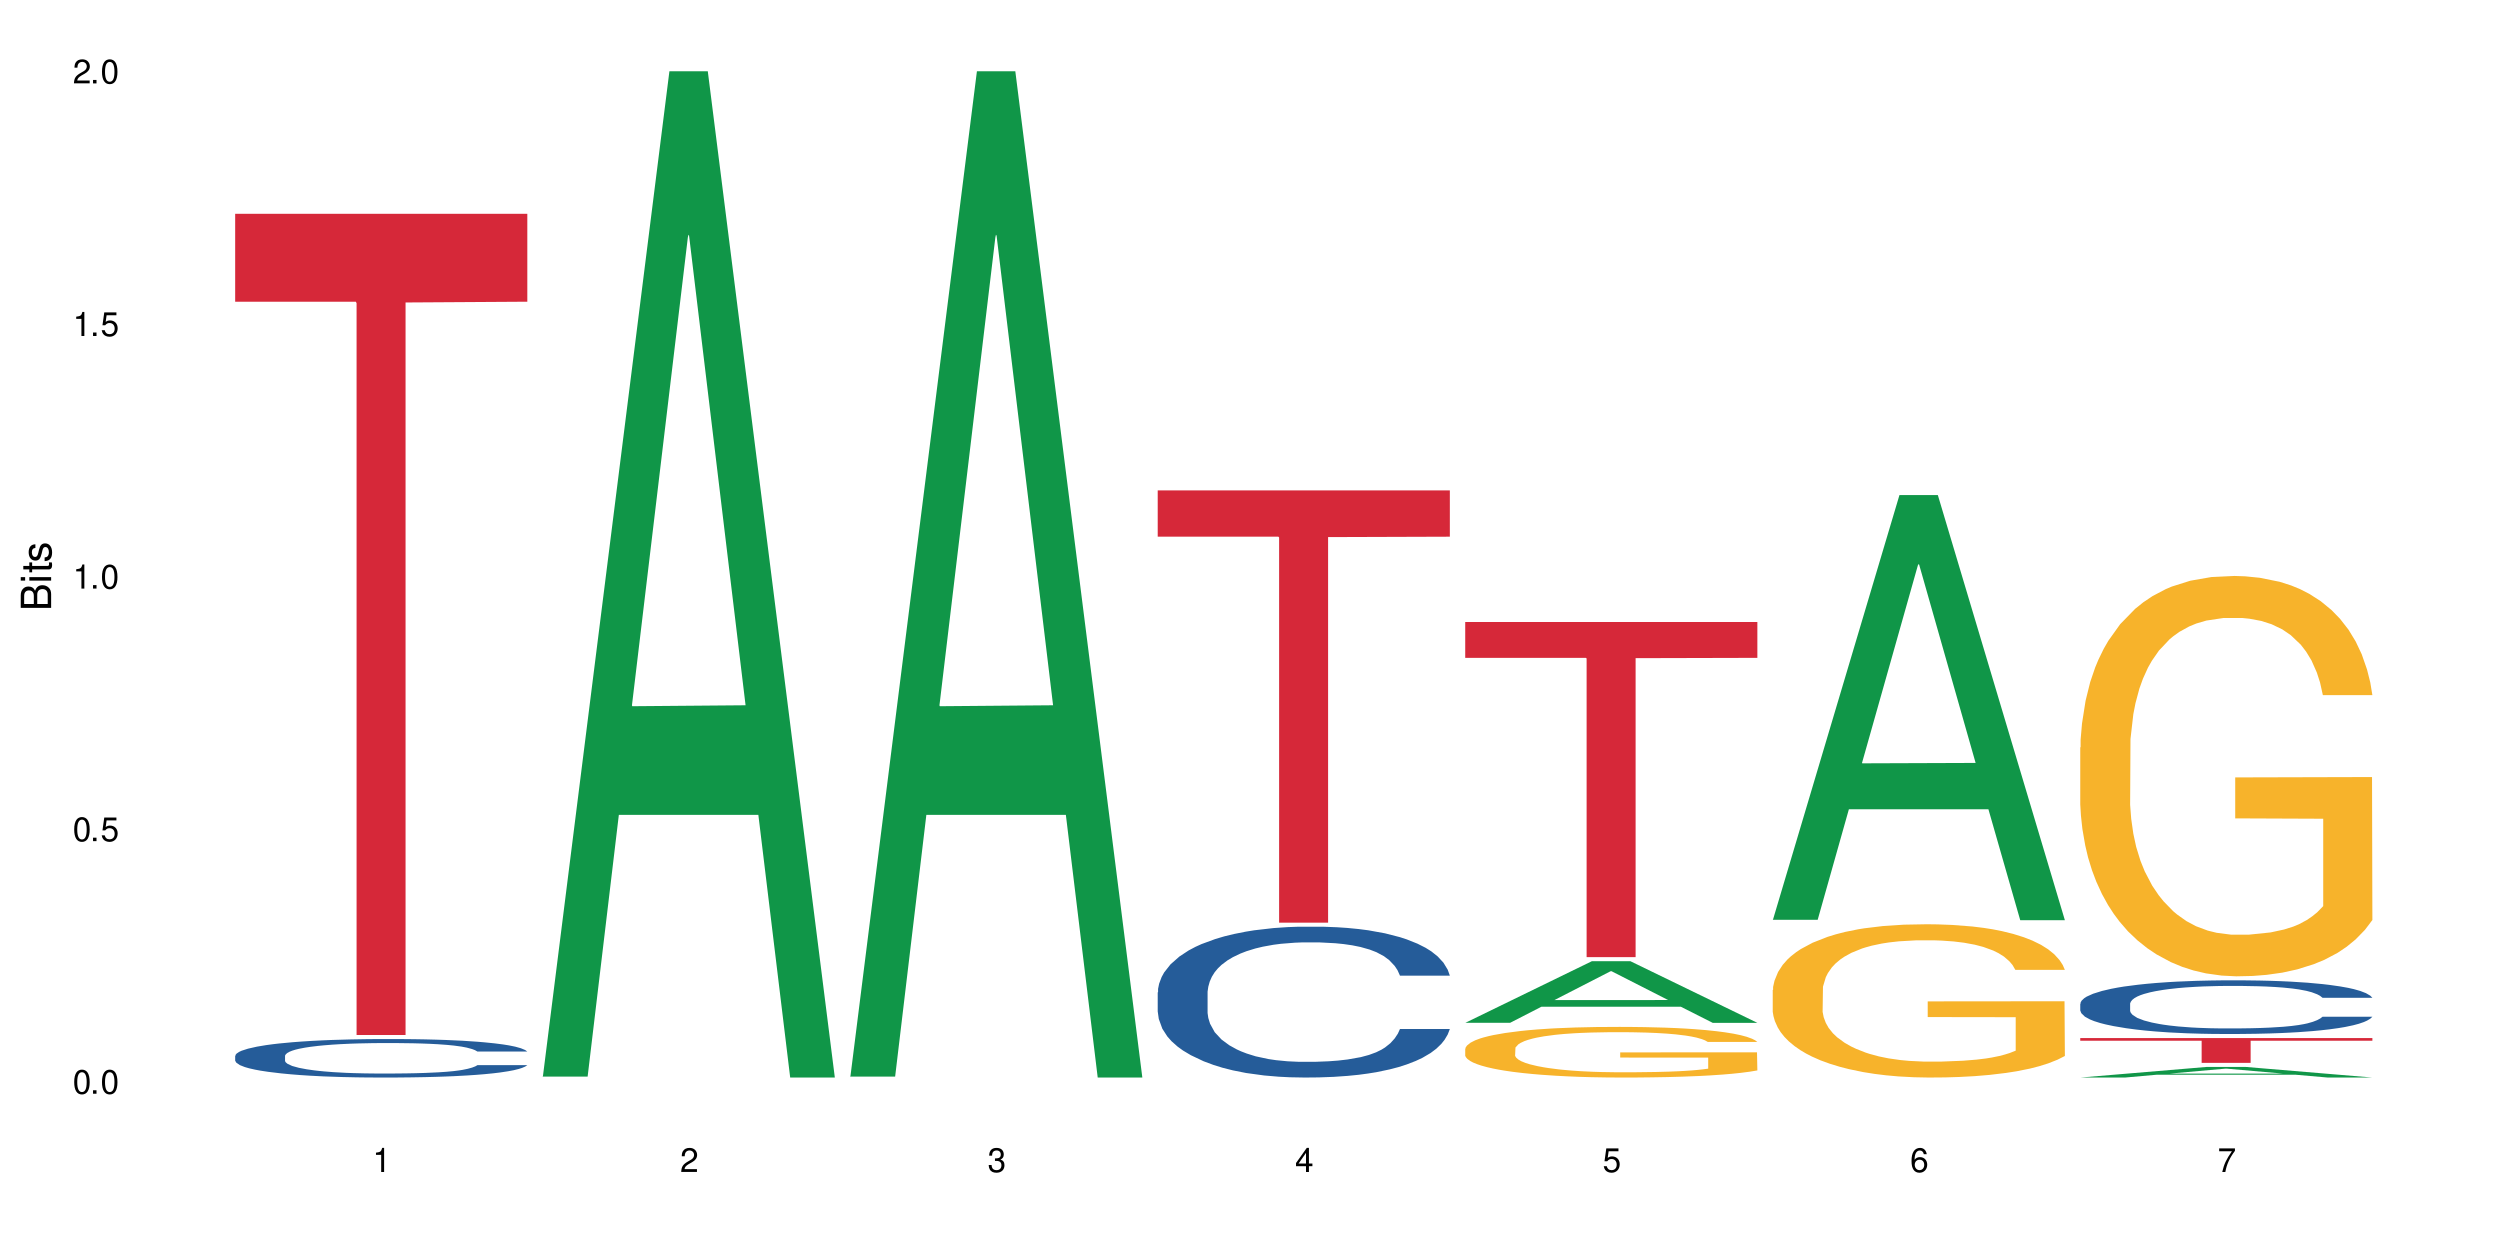
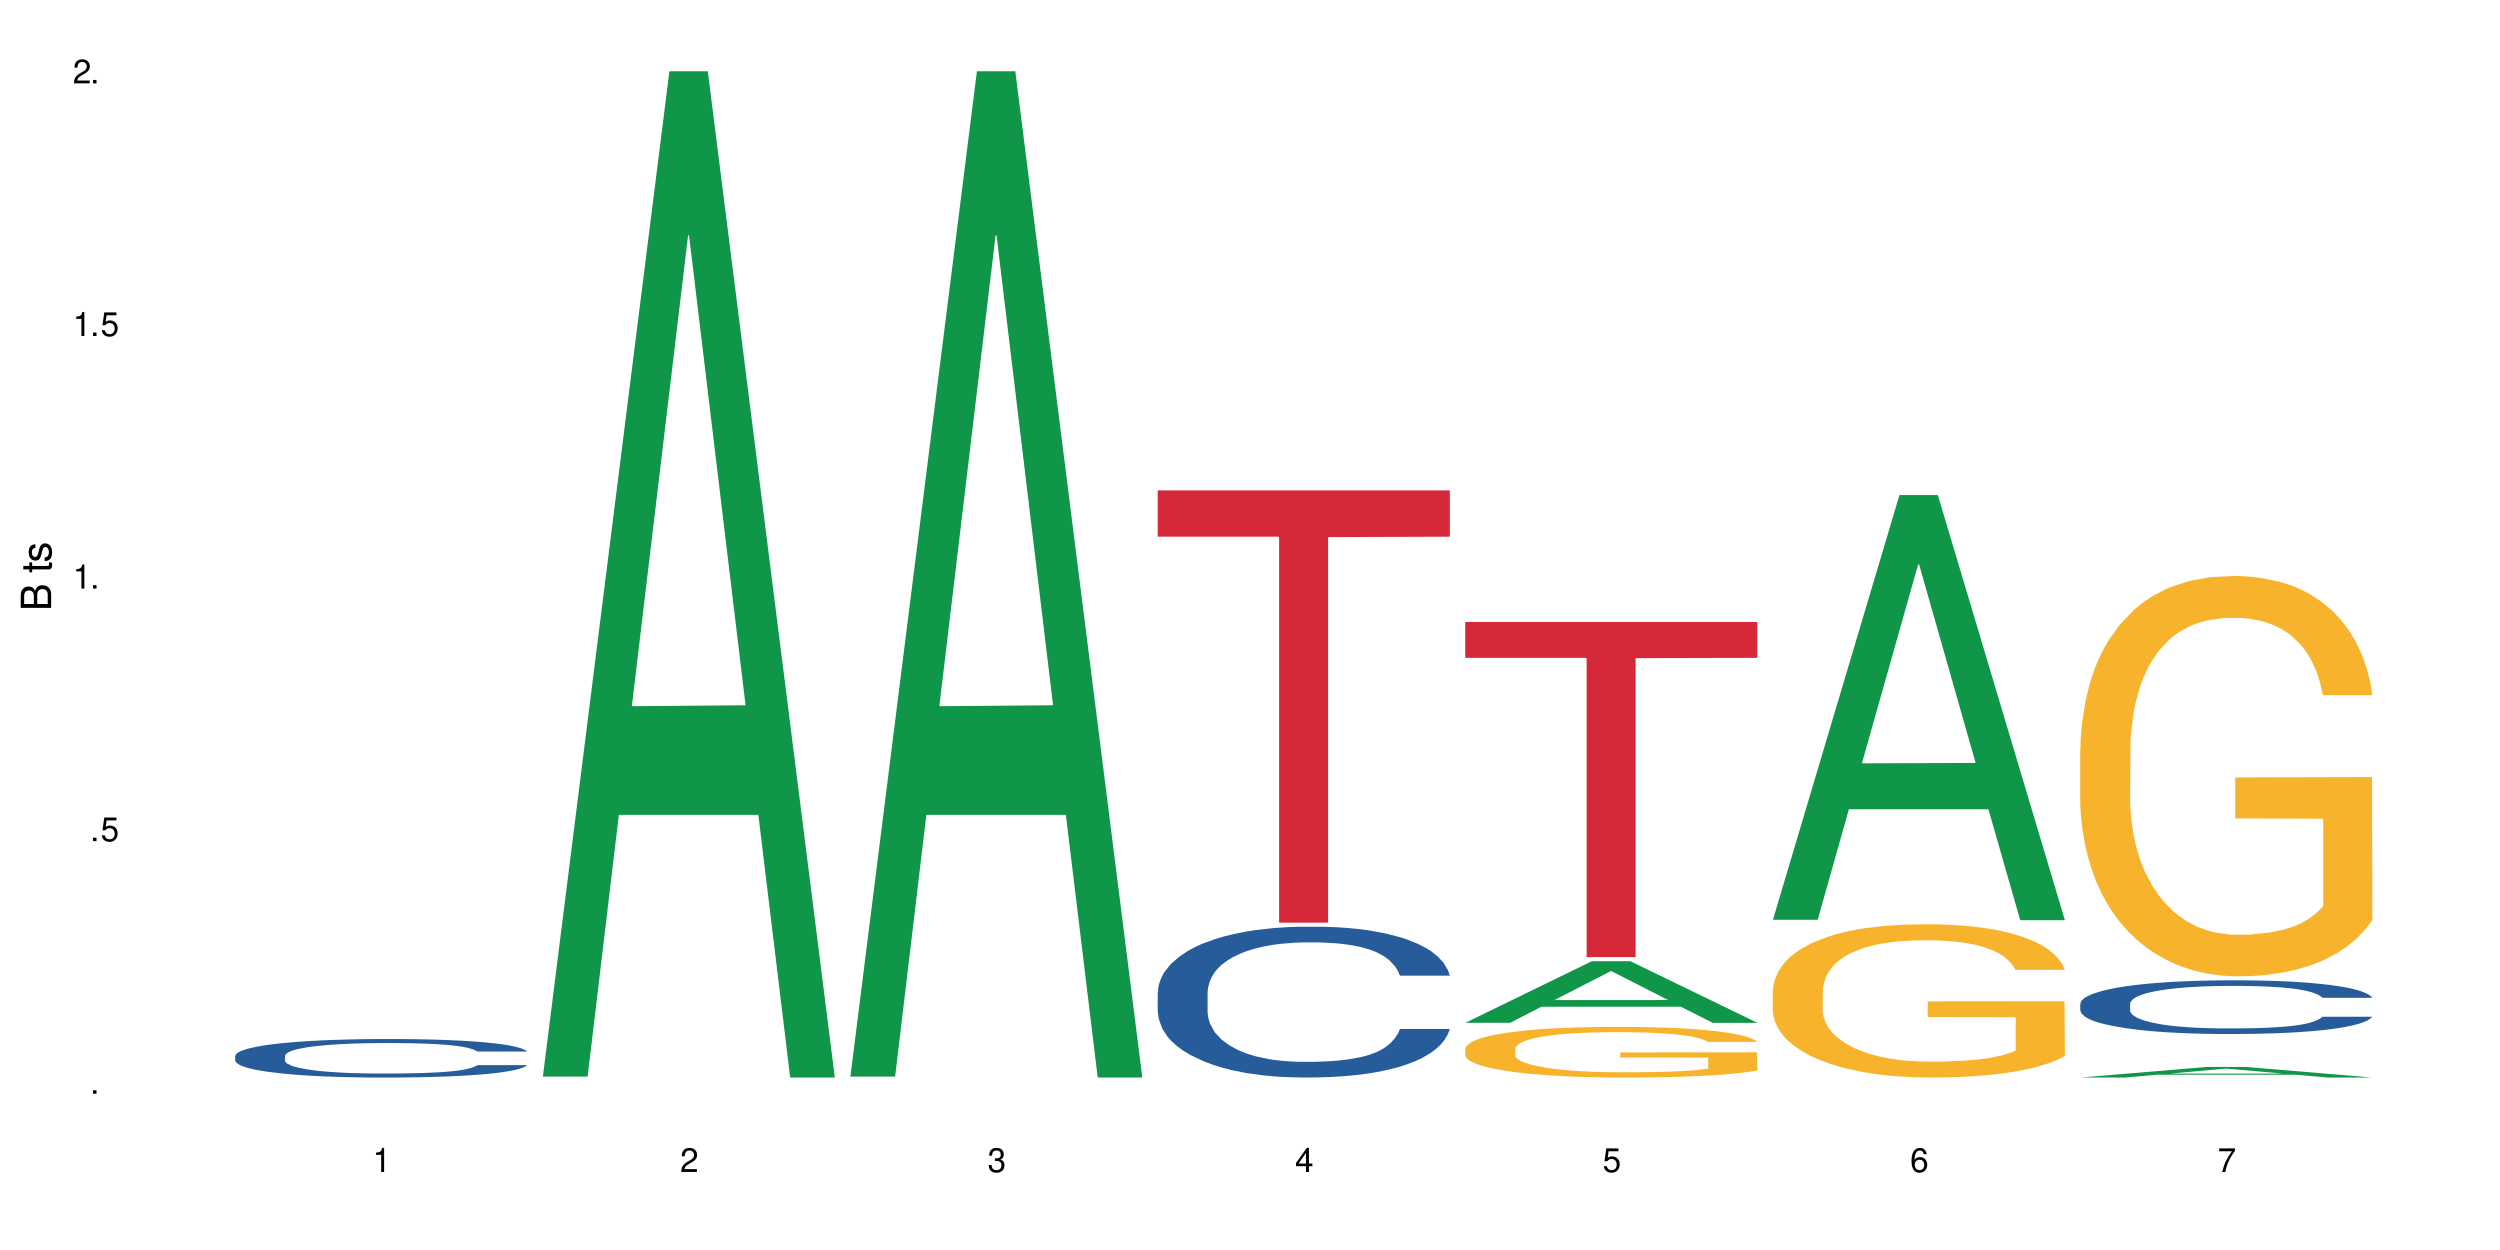
<svg xmlns="http://www.w3.org/2000/svg" xmlns:xlink="http://www.w3.org/1999/xlink" width="720" height="360" viewBox="0 0 720 360">
  <defs>
    <g>
      <g id="glyph-0-0">
</g>
      <g id="glyph-0-1">
-         <path d="M 2.641 -6.938 C 2 -6.938 1.422 -6.656 1.078 -6.172 C 0.641 -5.562 0.406 -4.641 0.406 -3.359 C 0.406 -1.016 1.188 0.219 2.641 0.219 C 4.078 0.219 4.859 -1.016 4.859 -3.297 C 4.859 -4.641 4.656 -5.547 4.203 -6.172 C 3.844 -6.656 3.281 -6.938 2.641 -6.938 Z M 2.641 -6.188 C 3.547 -6.188 4 -5.25 4 -3.375 C 4 -1.406 3.562 -0.484 2.625 -0.484 C 1.734 -0.484 1.281 -1.438 1.281 -3.344 C 1.281 -5.25 1.734 -6.188 2.641 -6.188 Z M 2.641 -6.188 " />
-       </g>
+         </g>
      <g id="glyph-0-2">
        <path d="M 1.828 -1 L 0.828 -1 L 0.828 0 L 1.828 0 Z M 1.828 -1 " />
      </g>
      <g id="glyph-0-3">
        <path d="M 4.562 -6.797 L 1.062 -6.797 L 0.547 -3.094 L 1.328 -3.094 C 1.719 -3.562 2.047 -3.734 2.578 -3.734 C 3.484 -3.734 4.062 -3.109 4.062 -2.094 C 4.062 -1.125 3.484 -0.531 2.578 -0.531 C 1.828 -0.531 1.375 -0.906 1.188 -1.672 L 0.328 -1.672 C 0.453 -1.109 0.547 -0.844 0.75 -0.594 C 1.125 -0.078 1.828 0.219 2.594 0.219 C 3.969 0.219 4.922 -0.781 4.922 -2.219 C 4.922 -3.562 4.031 -4.484 2.719 -4.484 C 2.25 -4.484 1.859 -4.359 1.469 -4.062 L 1.734 -5.969 L 4.562 -5.969 Z M 4.562 -6.797 " />
      </g>
      <g id="glyph-0-4">
        <path d="M 2.484 -4.938 L 2.484 0 L 3.328 0 L 3.328 -6.938 L 2.766 -6.938 C 2.469 -5.875 2.281 -5.734 0.984 -5.562 L 0.984 -4.938 Z M 2.484 -4.938 " />
      </g>
      <g id="glyph-0-5">
        <path d="M 4.859 -0.828 L 1.281 -0.828 C 1.359 -1.406 1.672 -1.781 2.5 -2.281 L 3.469 -2.828 C 4.406 -3.344 4.906 -4.062 4.906 -4.906 C 4.906 -5.484 4.672 -6.031 4.266 -6.406 C 3.859 -6.766 3.375 -6.938 2.719 -6.938 C 1.859 -6.938 1.219 -6.625 0.844 -6.031 C 0.609 -5.672 0.5 -5.234 0.484 -4.531 L 1.328 -4.531 C 1.359 -5.016 1.406 -5.281 1.531 -5.516 C 1.75 -5.938 2.188 -6.203 2.703 -6.203 C 3.469 -6.203 4.031 -5.641 4.031 -4.891 C 4.031 -4.344 3.719 -3.859 3.125 -3.516 L 2.234 -3 C 0.812 -2.172 0.406 -1.531 0.328 -0.016 L 4.859 -0.016 Z M 4.859 -0.828 " />
      </g>
      <g id="glyph-0-6">
        <path d="M 2.125 -3.188 L 2.578 -3.188 C 3.5 -3.188 3.984 -2.766 3.984 -1.922 C 3.984 -1.062 3.469 -0.531 2.594 -0.531 C 1.656 -0.531 1.203 -1 1.156 -2.016 L 0.312 -2.016 C 0.344 -1.453 0.438 -1.094 0.609 -0.781 C 0.953 -0.109 1.625 0.219 2.547 0.219 C 3.953 0.219 4.859 -0.625 4.859 -1.938 C 4.859 -2.828 4.516 -3.297 3.703 -3.594 C 4.344 -3.844 4.656 -4.328 4.656 -5.031 C 4.656 -6.219 3.875 -6.938 2.578 -6.938 C 1.203 -6.938 0.484 -6.172 0.453 -4.703 L 1.297 -4.703 C 1.312 -5.125 1.344 -5.359 1.453 -5.578 C 1.641 -5.969 2.062 -6.203 2.594 -6.203 C 3.344 -6.203 3.797 -5.75 3.797 -5 C 3.797 -4.516 3.609 -4.219 3.25 -4.047 C 3.016 -3.953 2.703 -3.922 2.125 -3.906 Z M 2.125 -3.188 " />
      </g>
      <g id="glyph-0-7">
        <path d="M 3.141 -1.672 L 3.141 0 L 3.984 0 L 3.984 -1.672 L 4.984 -1.672 L 4.984 -2.438 L 3.984 -2.438 L 3.984 -6.938 L 3.359 -6.938 L 0.266 -2.578 L 0.266 -1.672 Z M 3.141 -2.438 L 1 -2.438 L 3.141 -5.5 Z M 3.141 -2.438 " />
      </g>
      <g id="glyph-0-8">
        <path d="M 4.781 -5.125 C 4.609 -6.266 3.891 -6.938 2.844 -6.938 C 2.094 -6.938 1.422 -6.578 1.031 -5.953 C 0.594 -5.266 0.406 -4.422 0.406 -3.172 C 0.406 -2 0.578 -1.25 0.984 -0.641 C 1.359 -0.078 1.953 0.219 2.703 0.219 C 3.984 0.219 4.922 -0.75 4.922 -2.094 C 4.922 -3.375 4.062 -4.281 2.844 -4.281 C 2.172 -4.281 1.641 -4.031 1.281 -3.516 C 1.281 -5.234 1.828 -6.188 2.797 -6.188 C 3.391 -6.188 3.797 -5.797 3.938 -5.125 Z M 2.734 -3.531 C 3.547 -3.531 4.062 -2.953 4.062 -2.031 C 4.062 -1.156 3.484 -0.531 2.703 -0.531 C 1.922 -0.531 1.328 -1.188 1.328 -2.078 C 1.328 -2.938 1.906 -3.531 2.734 -3.531 Z M 2.734 -3.531 " />
      </g>
      <g id="glyph-0-9">
        <path d="M 4.984 -6.797 L 0.438 -6.797 L 0.438 -5.969 L 4.109 -5.969 C 2.5 -3.656 1.828 -2.234 1.328 0 L 2.219 0 C 2.594 -2.172 3.453 -4.047 4.984 -6.094 Z M 4.984 -6.797 " />
      </g>
      <g id="glyph-1-0">
</g>
      <g id="glyph-1-1">
        <path d="M 0 -0.953 L 0 -4.891 C 0 -5.719 -0.234 -6.344 -0.734 -6.797 C -1.188 -7.234 -1.812 -7.469 -2.5 -7.469 C -3.547 -7.469 -4.188 -7 -4.625 -5.875 C -4.984 -6.688 -5.625 -7.094 -6.531 -7.094 C -7.172 -7.094 -7.734 -6.859 -8.141 -6.391 C -8.562 -5.922 -8.75 -5.344 -8.75 -4.5 L -8.75 -0.953 Z M -4.984 -2.062 L -7.766 -2.062 L -7.766 -4.219 C -7.766 -4.844 -7.688 -5.203 -7.453 -5.5 C -7.219 -5.812 -6.859 -5.969 -6.375 -5.969 C -5.891 -5.969 -5.531 -5.812 -5.297 -5.5 C -5.062 -5.203 -4.984 -4.844 -4.984 -4.219 Z M -0.984 -2.062 L -4 -2.062 L -4 -4.781 C -4 -5.766 -3.438 -6.359 -2.484 -6.359 C -1.547 -6.359 -0.984 -5.766 -0.984 -4.781 Z M -0.984 -2.062 " />
      </g>
      <g id="glyph-1-2">
-         <path d="M -6.281 -1.797 L -6.281 -0.797 L 0 -0.797 L 0 -1.797 Z M -8.75 -1.797 L -8.75 -0.797 L -7.484 -0.797 L -7.484 -1.797 Z M -8.75 -1.797 " />
-       </g>
+         </g>
      <g id="glyph-1-3">
        <path d="M -6.281 -3.047 L -6.281 -2.016 L -8.016 -2.016 L -8.016 -1.016 L -6.281 -1.016 L -6.281 -0.172 L -5.469 -0.172 L -5.469 -1.016 L -0.719 -1.016 C -0.078 -1.016 0.281 -1.453 0.281 -2.234 C 0.281 -2.5 0.25 -2.719 0.188 -3.047 L -0.641 -3.047 C -0.609 -2.906 -0.594 -2.766 -0.594 -2.562 C -0.594 -2.141 -0.719 -2.016 -1.156 -2.016 L -5.469 -2.016 L -5.469 -3.047 Z M -6.281 -3.047 " />
      </g>
      <g id="glyph-1-4">
        <path d="M -4.531 -5.25 C -5.766 -5.25 -6.469 -4.422 -6.469 -2.969 C -6.469 -1.516 -5.719 -0.562 -4.547 -0.562 C -3.562 -0.562 -3.094 -1.062 -2.734 -2.562 L -2.516 -3.484 C -2.344 -4.188 -2.094 -4.469 -1.641 -4.469 C -1.047 -4.469 -0.641 -3.875 -0.641 -3 C -0.641 -2.453 -0.797 -2 -1.062 -1.75 C -1.25 -1.594 -1.422 -1.531 -1.875 -1.469 L -1.875 -0.406 C -0.422 -0.453 0.281 -1.266 0.281 -2.922 C 0.281 -4.5 -0.5 -5.516 -1.719 -5.516 C -2.656 -5.516 -3.172 -4.984 -3.469 -3.734 L -3.703 -2.766 C -3.891 -1.953 -4.156 -1.609 -4.594 -1.609 C -5.188 -1.609 -5.547 -2.125 -5.547 -2.938 C -5.547 -3.75 -5.203 -4.172 -4.531 -4.203 Z M -4.531 -5.25 " />
      </g>
    </g>
  </defs>
  <rect x="-72" y="-36" width="864" height="432" fill="rgb(100%, 100%, 100%)" fill-opacity="1" />
  <path fill-rule="nonzero" fill="rgb(14.51%, 36.078%, 60%)" fill-opacity="1" d="M 67.73 304.07 L 67.832 304.062 L 67.832 303.82 L 68.141 303.434 L 68.859 302.949 L 69.578 302.613 L 71.426 302.016 L 73.988 301.438 L 76.656 300.992 L 78.605 300.73 L 80.352 300.527 L 84.352 300.152 L 86.918 299.961 L 89.688 299.785 L 93.074 299.613 L 95.535 299.512 L 101.078 299.352 L 105.18 299.281 L 108.363 299.25 L 115.238 299.25 L 119.34 299.289 L 122.316 299.34 L 125.598 299.422 L 128.371 299.512 L 133.191 299.734 L 137.5 300.02 L 139.449 300.184 L 142.527 300.496 L 144.891 300.801 L 146.531 301.062 L 148.379 301.438 L 150.02 301.895 L 151.25 302.41 L 151.867 302.848 L 137.5 302.848 L 136.785 302.441 L 135.961 302.129 L 134.422 301.711 L 132.883 301.418 L 130.73 301.125 L 128.781 300.934 L 126.113 300.738 L 123.754 300.617 L 121.289 300.527 L 118.93 300.465 L 114.414 300.406 L 109.184 300.406 L 107.234 300.426 L 103.23 300.508 L 101.078 300.578 L 98 300.719 L 95.844 300.852 L 93.281 301.055 L 91.535 301.227 L 89.379 301.488 L 87.84 301.723 L 86.098 302.055 L 85.07 302.309 L 84.148 302.594 L 83.328 302.926 L 82.711 303.281 L 82.301 303.656 L 82.094 304.02 L 82.094 305.59 L 82.301 305.957 L 82.812 306.383 L 84.148 307 L 86.098 307.535 L 88.355 307.961 L 90.508 308.266 L 91.742 308.406 L 93.383 308.57 L 95.945 308.773 L 99.641 308.977 L 101.797 309.055 L 105.078 309.137 L 108.465 309.176 L 112.98 309.176 L 116.98 309.137 L 119.648 309.086 L 122.418 309.004 L 126.215 308.832 L 128.574 308.672 L 130.629 308.48 L 132.168 308.285 L 133.191 308.125 L 134.73 307.809 L 135.961 307.465 L 136.887 307.109 L 137.5 306.766 L 151.867 306.766 L 151.25 307.172 L 150.328 307.566 L 149.402 307.859 L 147.969 308.215 L 146.324 308.527 L 143.965 308.883 L 142.016 309.117 L 139.449 309.371 L 137.09 309.562 L 134.527 309.734 L 130.73 309.938 L 128.266 310.039 L 125.598 310.129 L 122.418 310.211 L 118.418 310.281 L 114.109 310.324 L 110.105 310.332 L 105.797 310.312 L 102.617 310.273 L 98.41 310.18 L 93.176 310 L 89.379 309.805 L 86.406 309.613 L 83.84 309.41 L 80.969 309.137 L 77.273 308.691 L 75.016 308.348 L 73.477 308.062 L 71.734 307.668 L 70.5 307.312 L 69.066 306.746 L 68.039 306.027 L 67.73 305.469 Z M 67.73 304.07 " />
-   <path fill-rule="nonzero" fill="rgb(83.922%, 15.686%, 22.353%)" fill-opacity="1" d="M 67.73 61.574 L 151.867 61.574 L 151.867 86.891 L 116.801 87.113 L 116.801 298.086 L 102.695 298.086 L 102.695 87.332 L 102.488 86.891 L 67.73 86.891 Z M 67.73 61.574 " />
  <path fill-rule="nonzero" fill="rgb(6.275%, 58.824%, 28.235%)" fill-opacity="1" d="M 156.293 310.059 L 156.383 309.789 L 192.789 20.527 L 203.844 20.527 L 240.43 310.332 L 227.574 310.332 L 218.406 234.684 L 178.227 234.684 L 169.238 310.059 L 156.293 310.059 L 182.094 203.391 L 214.723 203.117 L 198.453 67.875 L 198.273 67.602 L 198.094 68.418 L 182.004 203.117 L 182.094 203.391 Z M 156.293 310.059 " />
  <path fill-rule="nonzero" fill="rgb(6.275%, 58.824%, 28.235%)" fill-opacity="1" d="M 244.859 310.059 L 244.949 309.789 L 281.352 20.527 L 292.41 20.527 L 328.992 310.332 L 316.141 310.332 L 306.969 234.684 L 266.789 234.684 L 257.801 310.059 L 244.859 310.059 L 270.656 203.391 L 303.285 203.117 L 287.016 67.875 L 286.836 67.602 L 286.656 68.418 L 270.566 203.117 L 270.656 203.391 Z M 244.859 310.059 " />
  <path fill-rule="nonzero" fill="rgb(14.51%, 36.078%, 60%)" fill-opacity="1" d="M 333.422 285.793 L 333.523 285.754 L 333.523 284.801 L 333.832 283.289 L 334.551 281.383 L 335.27 280.074 L 337.113 277.73 L 339.68 275.469 L 342.348 273.719 L 344.297 272.688 L 346.043 271.895 L 350.043 270.426 L 352.609 269.668 L 355.379 268.996 L 358.766 268.32 L 361.227 267.922 L 366.766 267.285 L 370.871 267.008 L 374.051 266.891 L 380.926 266.891 L 385.031 267.047 L 388.008 267.246 L 391.289 267.566 L 394.059 267.922 L 398.883 268.797 L 403.191 269.906 L 405.141 270.543 L 408.219 271.773 L 410.578 272.965 L 412.223 273.996 L 414.066 275.469 L 415.711 277.254 L 416.941 279.277 L 417.555 280.988 L 403.191 280.988 L 402.473 279.398 L 401.652 278.168 L 400.113 276.539 L 398.574 275.387 L 396.422 274.234 L 394.469 273.48 L 391.805 272.727 L 389.441 272.25 L 386.98 271.895 L 384.621 271.656 L 380.105 271.418 L 374.875 271.418 L 372.922 271.496 L 368.922 271.812 L 366.766 272.09 L 363.688 272.648 L 361.535 273.164 L 358.969 273.957 L 357.227 274.633 L 355.07 275.664 L 353.531 276.578 L 351.789 277.891 L 350.762 278.883 L 349.836 279.992 L 349.016 281.305 L 348.402 282.695 L 347.992 284.164 L 347.785 285.594 L 347.785 291.75 L 347.992 293.18 L 348.504 294.844 L 349.836 297.27 L 351.789 299.371 L 354.043 301.039 L 356.199 302.23 L 357.43 302.789 L 359.07 303.422 L 361.637 304.219 L 365.332 305.012 L 367.484 305.328 L 370.77 305.648 L 374.156 305.805 L 378.668 305.805 L 382.672 305.648 L 385.34 305.449 L 388.109 305.129 L 391.906 304.457 L 394.266 303.82 L 396.316 303.066 L 397.855 302.312 L 398.883 301.676 L 400.422 300.445 L 401.652 299.094 L 402.578 297.703 L 403.191 296.355 L 417.555 296.355 L 416.941 297.941 L 416.016 299.492 L 415.094 300.645 L 413.656 302.031 L 412.016 303.266 L 409.656 304.652 L 407.707 305.566 L 405.141 306.559 L 402.781 307.316 L 400.215 307.988 L 396.422 308.785 L 393.957 309.18 L 391.289 309.539 L 388.109 309.855 L 384.109 310.133 L 379.797 310.293 L 375.797 310.332 L 371.488 310.254 L 368.305 310.094 L 364.102 309.738 L 358.867 309.023 L 355.07 308.266 L 352.094 307.512 L 349.531 306.719 L 346.656 305.648 L 342.965 303.898 L 340.707 302.551 L 339.168 301.438 L 337.422 299.891 L 336.191 298.5 L 334.754 296.273 L 333.73 293.457 L 333.422 291.273 Z M 333.422 285.793 " />
  <path fill-rule="nonzero" fill="rgb(83.922%, 15.686%, 22.353%)" fill-opacity="1" d="M 333.422 141.242 L 417.555 141.242 L 417.555 154.566 L 382.492 154.684 L 382.492 265.727 L 368.383 265.727 L 368.383 154.801 L 368.18 154.566 L 333.422 154.566 Z M 333.422 141.242 " />
  <path fill-rule="nonzero" fill="rgb(6.275%, 58.824%, 28.235%)" fill-opacity="1" d="M 421.984 294.562 L 422.074 294.547 L 458.48 276.816 L 469.535 276.816 L 506.121 294.582 L 493.266 294.582 L 484.098 289.945 L 443.918 289.945 L 434.93 294.562 L 421.984 294.562 L 447.781 288.023 L 480.41 288.008 L 464.141 279.719 L 463.961 279.703 L 463.781 279.75 L 447.691 288.008 L 447.781 288.023 Z M 421.984 294.562 " />
  <path fill-rule="nonzero" fill="rgb(96.863%, 70.196%, 16.863%)" fill-opacity="1" d="M 421.984 301.992 L 422.086 301.98 L 422.086 301.715 L 422.496 301.113 L 423.523 300.289 L 424.859 299.609 L 426.293 299.074 L 427.219 298.797 L 428.758 298.395 L 430.09 298.102 L 433.477 297.504 L 437.785 296.945 L 440.145 296.703 L 442.812 296.477 L 446.609 296.223 L 448.355 296.133 L 453.688 295.918 L 459.742 295.785 L 466.41 295.746 L 469.488 295.758 L 473.695 295.812 L 479.441 295.957 L 482.727 296.09 L 485.293 296.223 L 487.957 296.398 L 491.242 296.664 L 494.32 296.984 L 496.781 297.305 L 499.246 297.703 L 501.297 298.129 L 503.043 298.594 L 504.582 299.156 L 505.504 299.621 L 506.121 300.086 L 491.859 300.086 L 491.035 299.621 L 490.113 299.262 L 488.574 298.82 L 487.035 298.504 L 485.496 298.25 L 482.625 297.902 L 480.16 297.691 L 477.082 297.504 L 474.105 297.383 L 470.723 297.305 L 468.668 297.277 L 463.23 297.277 L 458.305 297.371 L 455.434 297.477 L 453.383 297.582 L 450.508 297.781 L 448.766 297.941 L 447.738 298.051 L 444.66 298.461 L 442.609 298.836 L 441.48 299.09 L 440.043 299.488 L 439.016 299.848 L 437.887 300.379 L 437.273 300.781 L 436.453 301.688 L 436.348 304.086 L 436.656 304.59 L 437.273 305.137 L 438.094 305.617 L 439.324 306.121 L 440.555 306.508 L 442.711 307.027 L 444.559 307.375 L 445.992 307.602 L 448.766 307.961 L 449.895 308.082 L 452.562 308.32 L 455.332 308.508 L 458.715 308.668 L 461.281 308.746 L 465.387 308.812 L 470.617 308.812 L 476.773 308.734 L 480.676 308.629 L 483.34 308.52 L 485.086 308.426 L 487.242 308.281 L 488.781 308.148 L 490.215 308 L 491.961 307.773 L 491.961 304.59 L 466.617 304.578 L 466.617 303.086 L 506.016 303.07 L 506.121 308.281 L 503.965 308.641 L 501.297 308.988 L 498.73 309.254 L 496.066 309.48 L 492.27 309.734 L 489.191 309.895 L 484.469 310.078 L 480.16 310.199 L 475.645 310.277 L 471.645 310.32 L 466.926 310.332 L 462.719 310.305 L 458.203 310.227 L 454.613 310.121 L 451.328 309.984 L 448.047 309.812 L 443.941 309.531 L 441.273 309.305 L 438.504 309.027 L 435.734 308.695 L 433.27 308.336 L 431.629 308.055 L 429.988 307.734 L 428.242 307.336 L 426.602 306.883 L 425.371 306.469 L 424.242 306.004 L 423.422 305.562 L 422.602 304.965 L 422.191 304.484 L 421.984 304.07 Z M 421.984 301.992 " />
  <path fill-rule="nonzero" fill="rgb(83.922%, 15.686%, 22.353%)" fill-opacity="1" d="M 421.984 179.129 L 506.121 179.129 L 506.121 189.461 L 471.055 189.551 L 471.055 275.652 L 456.945 275.652 L 456.945 189.641 L 456.742 189.461 L 421.984 189.461 Z M 421.984 179.129 " />
  <path fill-rule="nonzero" fill="rgb(6.275%, 58.824%, 28.235%)" fill-opacity="1" d="M 510.547 264.902 L 510.637 264.789 L 547.043 142.582 L 558.098 142.582 L 594.684 265.02 L 581.828 265.02 L 572.66 233.059 L 532.48 233.059 L 523.492 264.902 L 510.547 264.902 L 536.348 219.84 L 568.977 219.723 L 552.707 162.586 L 552.527 162.473 L 552.348 162.816 L 536.258 219.723 L 536.348 219.84 Z M 510.547 264.902 " />
  <path fill-rule="nonzero" fill="rgb(96.863%, 70.196%, 16.863%)" fill-opacity="1" d="M 510.547 285.094 L 510.652 285.051 L 510.652 284.246 L 511.062 282.43 L 512.086 279.93 L 513.422 277.875 L 514.855 276.262 L 515.781 275.414 L 517.32 274.207 L 518.652 273.32 L 522.039 271.504 L 526.348 269.812 L 528.707 269.086 L 531.375 268.398 L 535.172 267.633 L 536.918 267.352 L 542.254 266.707 L 548.305 266.305 L 554.977 266.184 L 558.055 266.223 L 562.262 266.383 L 568.008 266.828 L 571.289 267.23 L 573.855 267.633 L 576.523 268.156 L 579.805 268.965 L 582.883 269.934 L 585.348 270.898 L 587.809 272.109 L 589.859 273.398 L 591.605 274.812 L 593.145 276.504 L 594.066 277.914 L 594.684 279.328 L 580.422 279.328 L 579.602 277.914 L 578.676 276.828 L 577.137 275.496 L 575.598 274.527 L 574.059 273.762 L 571.188 272.715 L 568.723 272.07 L 565.645 271.504 L 562.672 271.141 L 559.285 270.898 L 557.234 270.82 L 551.793 270.82 L 546.871 271.102 L 543.996 271.426 L 541.945 271.746 L 539.07 272.352 L 537.328 272.836 L 536.301 273.156 L 533.223 274.406 L 531.172 275.535 L 530.043 276.301 L 528.605 277.512 L 527.582 278.602 L 526.453 280.215 L 525.836 281.422 L 525.016 284.164 L 524.914 291.422 L 525.219 292.953 L 525.836 294.609 L 526.656 296.059 L 527.887 297.59 L 529.121 298.762 L 531.273 300.332 L 533.121 301.383 L 534.559 302.066 L 537.328 303.156 L 538.457 303.52 L 541.125 304.246 L 543.895 304.809 L 547.281 305.293 L 549.844 305.535 L 553.949 305.734 L 559.184 305.734 L 565.34 305.492 L 569.238 305.172 L 571.906 304.848 L 573.648 304.566 L 575.805 304.125 L 577.344 303.719 L 578.781 303.277 L 580.523 302.59 L 580.523 292.953 L 555.18 292.914 L 555.18 288.398 L 594.582 288.359 L 594.684 304.125 L 592.527 305.211 L 589.859 306.262 L 587.297 307.066 L 584.629 307.754 L 580.832 308.52 L 577.754 309 L 573.035 309.566 L 568.723 309.93 L 564.211 310.172 L 560.207 310.293 L 555.488 310.332 L 551.281 310.25 L 546.766 310.012 L 543.176 309.688 L 539.895 309.285 L 536.609 308.762 L 532.504 307.914 L 529.836 307.227 L 527.066 306.383 L 524.297 305.375 L 521.836 304.285 L 520.191 303.438 L 518.551 302.469 L 516.809 301.262 L 515.164 299.891 L 513.934 298.641 L 512.805 297.23 L 511.984 295.898 L 511.164 294.082 L 510.754 292.633 L 510.547 291.383 Z M 510.547 285.094 " />
  <path fill-rule="nonzero" fill="rgb(6.275%, 58.824%, 28.235%)" fill-opacity="1" d="M 599.113 310.328 L 599.203 310.328 L 635.605 307.27 L 646.664 307.27 L 683.246 310.332 L 670.395 310.332 L 661.223 309.531 L 621.043 309.531 L 612.055 310.328 L 599.113 310.328 L 624.91 309.203 L 657.539 309.199 L 641.27 307.77 L 641.09 307.766 L 640.91 307.773 L 624.82 309.199 L 624.91 309.203 Z M 599.113 310.328 " />
  <path fill-rule="nonzero" fill="rgb(14.51%, 36.078%, 60%)" fill-opacity="1" d="M 599.113 289.066 L 599.215 289.055 L 599.215 288.715 L 599.523 288.176 L 600.238 287.5 L 600.957 287.031 L 602.805 286.199 L 605.371 285.395 L 608.039 284.773 L 609.988 284.406 L 611.73 284.121 L 615.734 283.602 L 618.297 283.332 L 621.07 283.09 L 624.453 282.852 L 626.918 282.711 L 632.457 282.484 L 636.562 282.387 L 639.742 282.344 L 646.617 282.344 L 650.723 282.398 L 653.695 282.469 L 656.98 282.582 L 659.75 282.711 L 664.574 283.02 L 668.883 283.418 L 670.832 283.645 L 673.91 284.082 L 676.27 284.504 L 677.91 284.871 L 679.758 285.395 L 681.398 286.031 L 682.633 286.75 L 683.246 287.359 L 668.883 287.359 L 668.164 286.793 L 667.344 286.355 L 665.805 285.777 L 664.266 285.367 L 662.109 284.957 L 660.16 284.688 L 657.492 284.418 L 655.133 284.25 L 652.672 284.121 L 650.312 284.039 L 645.797 283.953 L 640.562 283.953 L 638.613 283.98 L 634.613 284.094 L 632.457 284.195 L 629.379 284.391 L 627.227 284.574 L 624.66 284.859 L 622.914 285.098 L 620.762 285.465 L 619.223 285.789 L 617.477 286.258 L 616.453 286.609 L 615.527 287.004 L 614.707 287.473 L 614.09 287.965 L 613.68 288.488 L 613.477 288.996 L 613.477 291.188 L 613.68 291.695 L 614.195 292.289 L 615.527 293.148 L 617.477 293.898 L 619.734 294.492 L 621.891 294.914 L 623.121 295.113 L 624.762 295.34 L 627.328 295.621 L 631.02 295.902 L 633.176 296.016 L 636.461 296.129 L 639.844 296.188 L 644.359 296.188 L 648.359 296.129 L 651.027 296.059 L 653.801 295.945 L 657.594 295.707 L 659.957 295.48 L 662.008 295.211 L 663.547 294.941 L 664.574 294.719 L 666.113 294.277 L 667.344 293.801 L 668.266 293.305 L 668.883 292.824 L 683.246 292.824 L 682.633 293.391 L 681.707 293.941 L 680.785 294.352 L 679.348 294.844 L 677.707 295.281 L 675.348 295.777 L 673.398 296.102 L 670.832 296.453 L 668.473 296.723 L 665.906 296.965 L 662.109 297.246 L 659.648 297.387 L 656.98 297.516 L 653.801 297.629 L 649.797 297.727 L 645.488 297.781 L 641.488 297.797 L 637.176 297.77 L 633.996 297.711 L 629.789 297.586 L 624.559 297.332 L 620.762 297.062 L 617.785 296.793 L 615.219 296.512 L 612.348 296.129 L 608.652 295.508 L 606.395 295.027 L 604.855 294.633 L 603.113 294.082 L 601.883 293.586 L 600.445 292.797 L 599.418 291.793 L 599.113 291.016 Z M 599.113 289.066 " />
  <path fill-rule="nonzero" fill="rgb(96.863%, 70.196%, 16.863%)" fill-opacity="1" d="M 599.113 215.262 L 599.215 215.156 L 599.215 213.051 L 599.625 208.312 L 600.652 201.785 L 601.984 196.414 L 603.422 192.199 L 604.344 189.988 L 605.883 186.832 L 607.219 184.516 L 610.602 179.777 L 614.914 175.352 L 617.273 173.457 L 619.941 171.668 L 623.738 169.668 L 625.48 168.93 L 630.816 167.246 L 636.871 166.191 L 643.539 165.875 L 646.617 165.98 L 650.824 166.402 L 656.57 167.562 L 659.852 168.613 L 662.418 169.668 L 665.086 171.035 L 668.367 173.141 L 671.445 175.668 L 673.91 178.195 L 676.371 181.355 L 678.426 184.727 L 680.168 188.41 L 681.707 192.832 L 682.633 196.52 L 683.246 200.203 L 668.984 200.203 L 668.164 196.52 L 667.242 193.676 L 665.703 190.199 L 664.164 187.672 L 662.625 185.672 L 659.75 182.934 L 657.289 181.25 L 654.211 179.777 L 651.234 178.828 L 647.848 178.195 L 645.797 177.984 L 640.359 177.984 L 635.434 178.723 L 632.559 179.566 L 630.508 180.406 L 627.637 181.988 L 625.891 183.25 L 624.863 184.094 L 621.785 187.355 L 619.734 190.305 L 618.605 192.305 L 617.168 195.465 L 616.145 198.309 L 615.016 202.52 L 614.398 205.68 L 613.578 212.84 L 613.477 231.793 L 613.785 235.797 L 614.398 240.113 L 615.219 243.902 L 616.453 247.906 L 617.684 250.957 L 619.836 255.066 L 621.684 257.801 L 623.121 259.594 L 625.891 262.438 L 627.02 263.383 L 629.688 265.277 L 632.457 266.754 L 635.844 268.016 L 638.41 268.648 L 642.512 269.176 L 647.746 269.176 L 653.902 268.543 L 657.801 267.699 L 660.469 266.859 L 662.211 266.121 L 664.367 264.965 L 665.906 263.91 L 667.344 262.75 L 669.086 260.961 L 669.086 235.797 L 643.742 235.691 L 643.742 223.895 L 683.145 223.789 L 683.246 264.965 L 681.094 267.805 L 678.426 270.543 L 675.859 272.648 L 673.191 274.441 L 669.395 276.441 L 666.316 277.703 L 661.598 279.18 L 657.289 280.125 L 652.773 280.758 L 648.773 281.074 L 644.051 281.18 L 639.844 280.969 L 635.332 280.336 L 631.738 279.496 L 628.457 278.441 L 625.172 277.074 L 621.07 274.859 L 618.402 273.07 L 615.629 270.859 L 612.859 268.227 L 610.398 265.383 L 608.758 263.172 L 607.113 260.645 L 605.371 257.488 L 603.73 253.906 L 602.496 250.641 L 601.367 246.957 L 600.547 243.48 L 599.727 238.742 L 599.316 234.953 L 599.113 231.688 Z M 599.113 215.262 " />
-   <path fill-rule="nonzero" fill="rgb(83.922%, 15.686%, 22.353%)" fill-opacity="1" d="M 599.113 298.961 L 683.246 298.961 L 683.246 299.727 L 648.184 299.73 L 648.184 306.105 L 634.074 306.105 L 634.074 299.738 L 633.871 299.727 L 599.113 299.727 Z M 599.113 298.961 " />
  <g fill="rgb(0%, 0%, 0%)" fill-opacity="1">
    <use xlink:href="#glyph-0-1" x="20.965" y="314.993" />
    <use xlink:href="#glyph-0-2" x="25.965" y="314.993" />
    <use xlink:href="#glyph-0-1" x="28.965" y="314.993" />
  </g>
  <g fill="rgb(0%, 0%, 0%)" fill-opacity="1">
    <use xlink:href="#glyph-0-1" x="20.965" y="242.251" />
    <use xlink:href="#glyph-0-2" x="25.965" y="242.251" />
    <use xlink:href="#glyph-0-3" x="28.965" y="242.251" />
  </g>
  <g fill="rgb(0%, 0%, 0%)" fill-opacity="1">
    <use xlink:href="#glyph-0-4" x="20.965" y="169.509" />
    <use xlink:href="#glyph-0-2" x="25.965" y="169.509" />
    <use xlink:href="#glyph-0-1" x="28.965" y="169.509" />
  </g>
  <g fill="rgb(0%, 0%, 0%)" fill-opacity="1">
    <use xlink:href="#glyph-0-4" x="20.965" y="96.767" />
    <use xlink:href="#glyph-0-2" x="25.965" y="96.767" />
    <use xlink:href="#glyph-0-3" x="28.965" y="96.767" />
  </g>
  <g fill="rgb(0%, 0%, 0%)" fill-opacity="1">
    <use xlink:href="#glyph-0-5" x="20.965" y="24.024" />
    <use xlink:href="#glyph-0-2" x="25.965" y="24.024" />
    <use xlink:href="#glyph-0-1" x="28.965" y="24.024" />
  </g>
  <g fill="rgb(0%, 0%, 0%)" fill-opacity="1">
    <use xlink:href="#glyph-0-4" x="107.297" y="337.532" />
  </g>
  <g fill="rgb(0%, 0%, 0%)" fill-opacity="1">
    <use xlink:href="#glyph-0-5" x="195.863" y="337.532" />
  </g>
  <g fill="rgb(0%, 0%, 0%)" fill-opacity="1">
    <use xlink:href="#glyph-0-6" x="284.426" y="337.532" />
  </g>
  <g fill="rgb(0%, 0%, 0%)" fill-opacity="1">
    <use xlink:href="#glyph-0-7" x="372.988" y="337.532" />
  </g>
  <g fill="rgb(0%, 0%, 0%)" fill-opacity="1">
    <use xlink:href="#glyph-0-3" x="461.551" y="337.532" />
  </g>
  <g fill="rgb(0%, 0%, 0%)" fill-opacity="1">
    <use xlink:href="#glyph-0-8" x="550.117" y="337.532" />
  </g>
  <g fill="rgb(0%, 0%, 0%)" fill-opacity="1">
    <use xlink:href="#glyph-0-9" x="638.68" y="337.532" />
  </g>
  <g fill="rgb(0%, 0%, 0%)" fill-opacity="1">
    <use xlink:href="#glyph-1-1" x="14.725" y="176.012" />
    <use xlink:href="#glyph-1-2" x="14.725" y="168.012" />
    <use xlink:href="#glyph-1-3" x="14.725" y="165.012" />
    <use xlink:href="#glyph-1-4" x="14.725" y="162.012" />
  </g>
</svg>